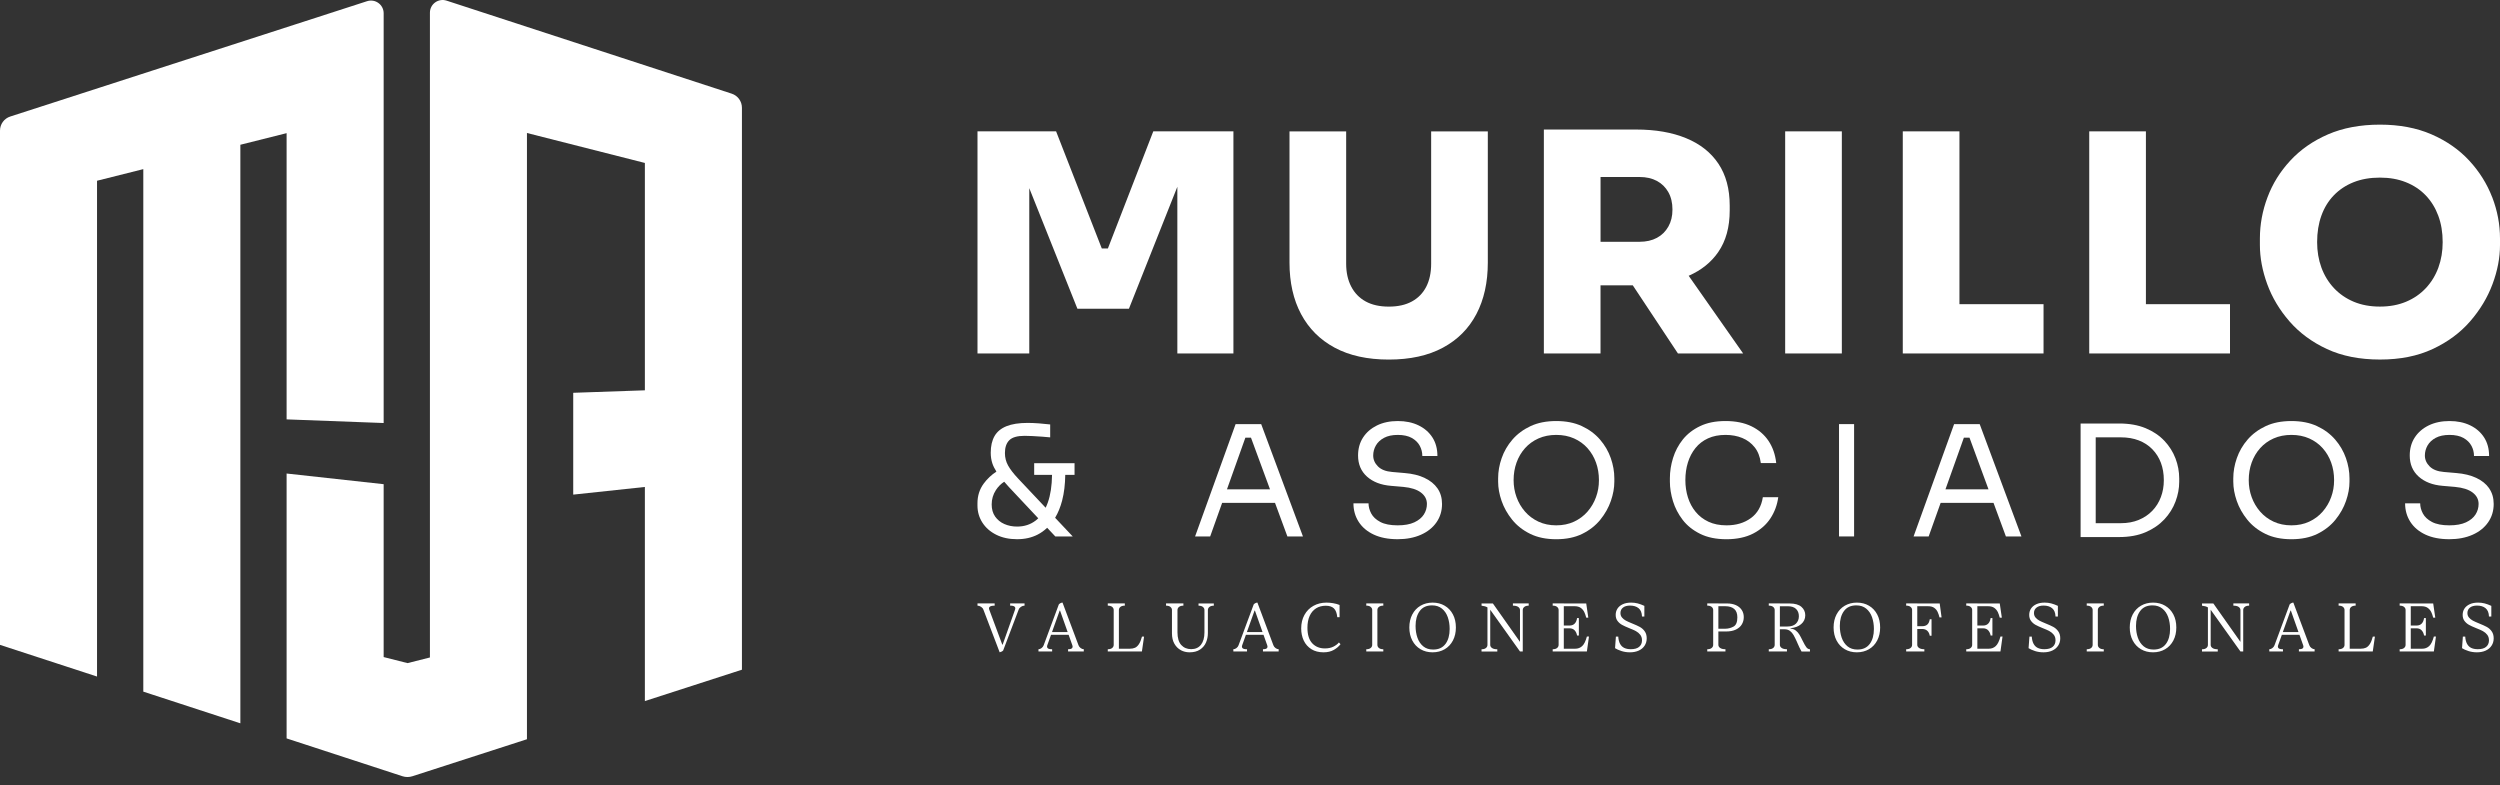
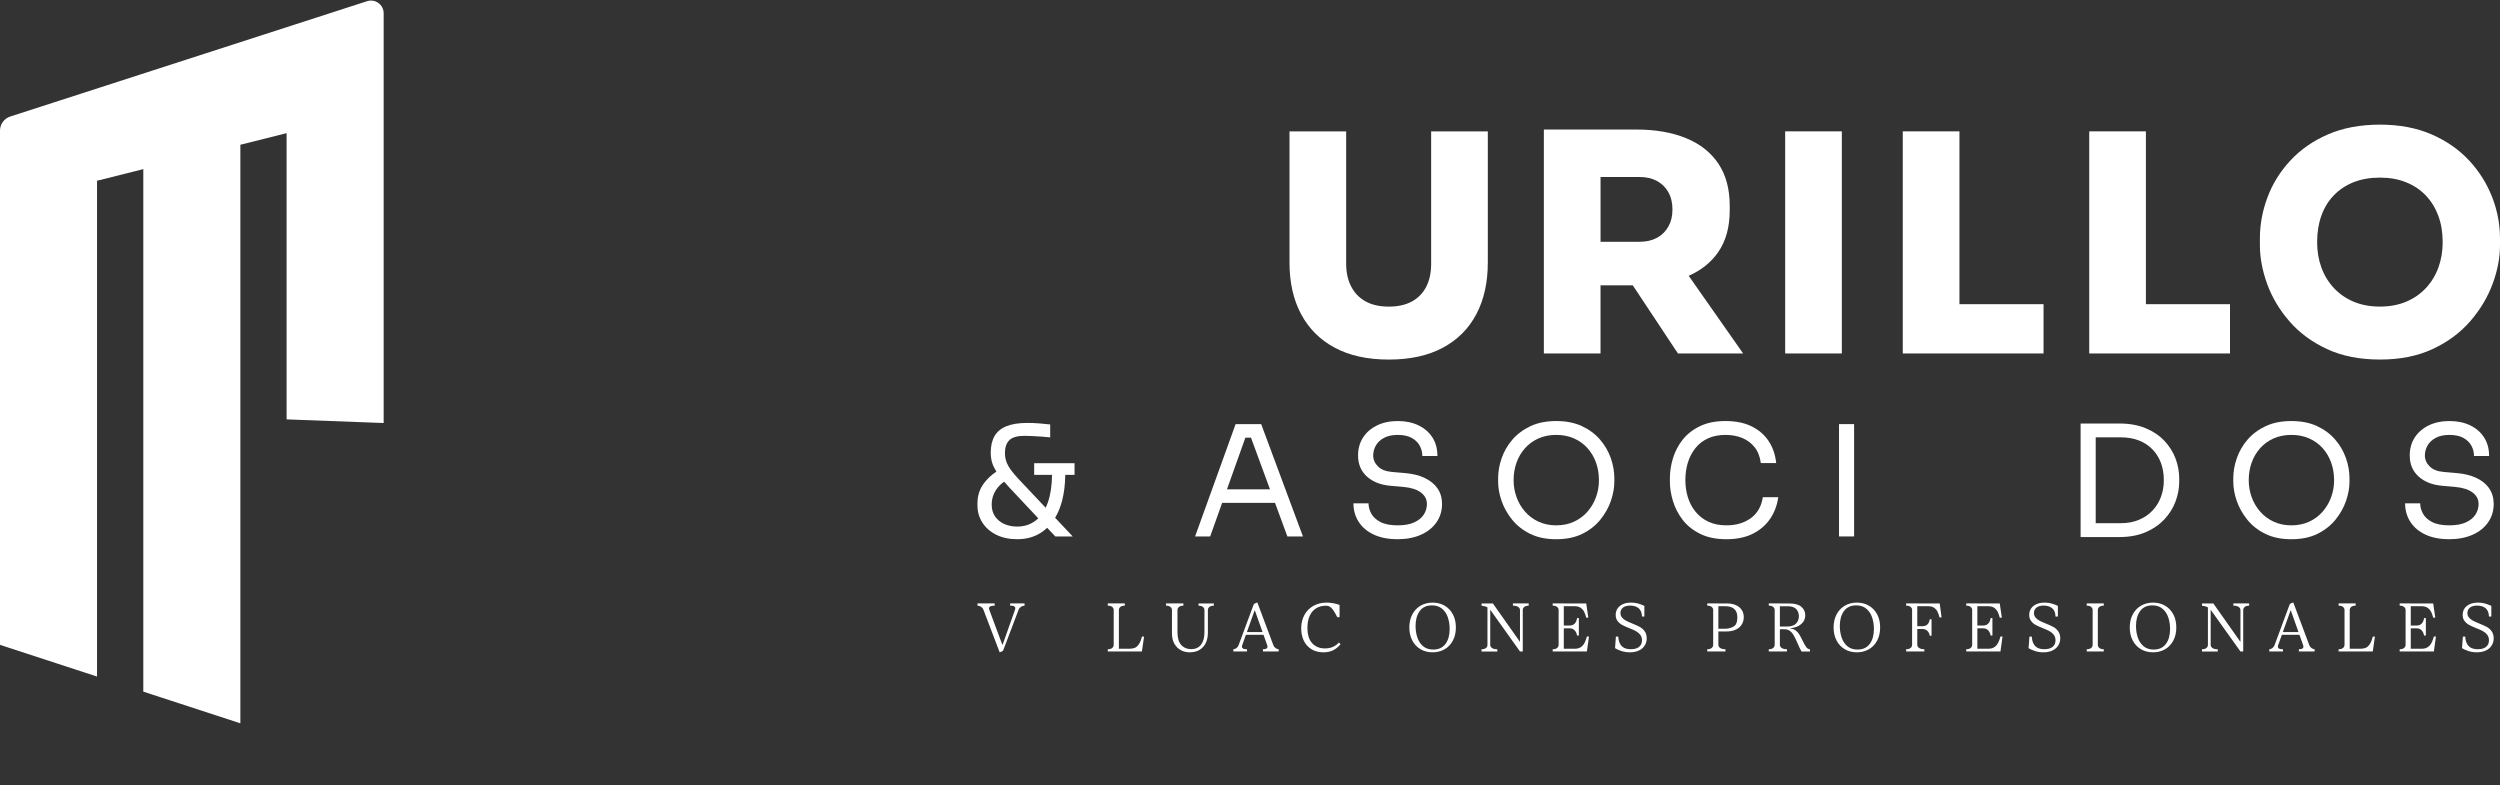
<svg xmlns="http://www.w3.org/2000/svg" width="293" height="92" viewBox="0 0 293 92" fill="none">
  <rect x="0" y="0" width="293" height="92" fill="#333333" stroke="none" />
  <path d="M33.593 15.605L28.17 16.966V84.772L16.795 81.06V19.822L11.372 21.183V79.291L0 75.579V15.305C0 14.554 0.484 13.887 1.203 13.656L9.429 10.998L17.826 8.283L34.624 2.855L43.019 0.14C43.981 -0.169 44.965 0.546 44.965 1.555V49.578L33.59 49.151V15.605H33.593Z" fill="white" />
-   <path d="M50.387 1.486V77.056L47.762 77.717L44.964 77.008V56.747L33.59 55.497V86.541L47.169 90.975C47.548 91.098 47.954 91.098 48.333 90.975L61.759 86.638V15.587L75.579 19.098V45.745L67.182 46.036V57.969L75.579 57.071V82.165L86.954 78.489V12.626C86.954 11.875 86.47 11.211 85.757 10.977L52.336 0.074C51.374 -0.238 50.387 0.477 50.387 1.486Z" fill="white" />
-   <path d="M129.844 29.123H129.131L123.774 15.395H114.562V41.426H120.631V22.053L126.273 36.185H132.31L137.985 21.888V41.426H144.557V15.395H135.164L129.844 29.123Z" fill="white" />
  <path d="M167.731 30.908C167.731 31.953 167.541 32.851 167.159 33.599C166.778 34.347 166.218 34.923 165.481 35.329C164.744 35.734 163.839 35.935 162.768 35.935C161.698 35.935 160.792 35.734 160.055 35.329C159.319 34.926 158.753 34.344 158.359 33.581C157.965 32.821 157.77 31.929 157.77 30.908V15.398H151.129V30.767C151.129 33.097 151.58 35.113 152.485 36.81C153.39 38.51 154.705 39.822 156.431 40.75C158.158 41.678 160.269 42.141 162.768 42.141C165.268 42.141 167.379 41.678 169.105 40.75C170.832 39.822 172.14 38.51 173.033 36.81C173.927 35.11 174.372 33.094 174.372 30.767V15.398H167.731V30.908Z" fill="white" />
  <path d="M201.384 29.532C202.277 28.238 202.722 26.616 202.722 24.663V24.093C202.722 22.143 202.28 20.51 201.402 19.191C200.52 17.872 199.26 16.872 197.615 16.197C195.973 15.518 194.021 15.181 191.759 15.181H180.941V41.426H187.581V33.44H191.362L196.653 41.426H204.295L197.913 32.322C199.39 31.674 200.55 30.745 201.384 29.535V29.532ZM187.584 20.744H192.156C192.941 20.744 193.621 20.9 194.192 21.206C194.764 21.516 195.209 21.954 195.531 22.525C195.853 23.096 196.012 23.774 196.012 24.558C196.012 25.342 195.853 25.985 195.531 26.556C195.209 27.126 194.764 27.568 194.192 27.874C193.621 28.183 192.941 28.337 192.156 28.337H187.584V20.741V20.744Z" fill="white" />
  <path d="M215.863 15.395H209.222V41.426H215.863V15.395Z" fill="white" />
  <path d="M229.647 15.395H223.006V41.426H228.934H229.647H239.503V35.65H229.647V15.395Z" fill="white" />
  <path d="M251.5 15.395H244.859V41.426H250.787H251.5H261.356V35.65H251.5V15.395Z" fill="white" />
  <path d="M292.083 23.113C291.475 21.534 290.576 20.101 289.388 18.816C288.197 17.533 286.726 16.509 284.978 15.749C283.228 14.989 281.21 14.608 278.927 14.608C276.644 14.608 274.59 14.989 272.84 15.749C271.089 16.509 269.618 17.533 268.43 18.816C267.239 20.098 266.346 21.531 265.754 23.113C265.158 24.693 264.86 26.306 264.86 27.946V28.73C264.86 30.205 265.146 31.724 265.717 33.295C266.289 34.863 267.158 36.32 268.325 37.662C269.492 39.005 270.954 40.086 272.716 40.906C274.479 41.726 276.548 42.138 278.93 42.138C281.312 42.138 283.345 41.729 285.108 40.906C286.87 40.086 288.332 39.005 289.499 37.662C290.666 36.32 291.541 34.863 292.125 33.295C292.708 31.727 293 30.205 293 28.73V27.946C293 26.306 292.696 24.696 292.089 23.113H292.083ZM285.781 31.352C285.448 32.268 284.96 33.07 284.317 33.758C283.673 34.449 282.9 34.983 281.995 35.362C281.09 35.743 280.067 35.932 278.924 35.932C277.781 35.932 276.759 35.743 275.853 35.362C274.948 34.98 274.175 34.446 273.531 33.758C272.888 33.067 272.4 32.265 272.067 31.352C271.733 30.436 271.567 29.445 271.567 28.376C271.567 27.234 271.733 26.201 272.067 25.273C272.4 24.345 272.888 23.549 273.531 22.885C274.175 22.221 274.948 21.708 275.853 21.351C276.759 20.993 277.781 20.816 278.924 20.816C280.067 20.816 281.053 20.993 281.959 21.351C282.864 21.708 283.637 22.218 284.281 22.885C284.924 23.552 285.418 24.348 285.763 25.273C286.109 26.201 286.281 27.234 286.281 28.376C286.281 29.445 286.115 30.439 285.781 31.352Z" fill="white" />
  <path d="M121.209 55.656H123.299C123.281 56.936 123.118 58.017 122.806 58.894C122.727 59.11 122.643 59.315 122.55 59.507L119.311 56.071C118.781 55.506 118.393 55.002 118.147 54.557C117.9 54.112 117.777 53.626 117.777 53.097C117.777 52.437 117.948 51.935 118.291 51.593C118.634 51.25 119.232 51.079 120.087 51.079C120.327 51.079 120.634 51.088 121.007 51.106C121.38 51.124 121.759 51.148 122.144 51.178C122.529 51.208 122.842 51.235 123.082 51.259V49.745C122.697 49.697 122.258 49.655 121.765 49.619C121.272 49.583 120.827 49.565 120.43 49.565C119.419 49.565 118.595 49.694 117.954 49.953C117.317 50.211 116.85 50.598 116.556 51.115C116.261 51.632 116.114 52.28 116.114 53.061C116.114 53.506 116.177 53.92 116.303 54.305C116.402 54.611 116.565 54.932 116.778 55.272C116.201 55.65 115.702 56.116 115.289 56.677C114.802 57.344 114.559 58.11 114.559 58.978V59.248C114.559 59.981 114.751 60.648 115.136 61.249C115.521 61.849 116.062 62.324 116.76 62.672C117.458 63.021 118.27 63.195 119.199 63.195C120.129 63.195 120.905 63.015 121.612 62.654C122.024 62.444 122.391 62.174 122.727 61.855L123.681 62.871H125.723L123.66 60.684C124.009 60.098 124.285 59.426 124.484 58.66C124.715 57.768 124.833 56.764 124.848 55.656H125.937V54.287H121.206V55.656H121.209ZM121.389 61.002C120.775 61.477 120.048 61.714 119.202 61.714C118.661 61.714 118.165 61.615 117.714 61.417C117.262 61.219 116.902 60.927 116.631 60.543C116.36 60.158 116.225 59.684 116.225 59.119C116.225 58.507 116.39 57.945 116.721 57.434C116.983 57.032 117.308 56.708 117.693 56.458C117.864 56.656 118.044 56.861 118.246 57.083L121.684 60.744C121.587 60.837 121.491 60.924 121.389 61.005V61.002Z" fill="white" />
  <path d="M144.813 49.706L140.064 62.871H141.832L143.234 58.939H149.432L150.882 62.871H152.705L147.811 49.706H144.813ZM143.799 57.353L145.959 51.292H146.614L148.846 57.353H143.799Z" fill="white" />
  <path d="M166.961 56.008C166.305 55.701 165.526 55.512 164.621 55.44L163.159 55.314C162.426 55.254 161.872 55.038 161.499 54.665C161.126 54.293 160.94 53.866 160.94 53.386C160.94 52.965 161.045 52.572 161.256 52.205C161.466 51.839 161.785 51.541 162.212 51.313C162.639 51.085 163.177 50.971 163.827 50.971C164.477 50.971 165.048 51.091 165.469 51.331C165.89 51.572 166.2 51.878 166.399 52.25C166.597 52.623 166.696 53.019 166.696 53.44H168.465C168.465 52.599 168.269 51.875 167.878 51.265C167.487 50.658 166.943 50.187 166.245 49.85C165.548 49.514 164.741 49.346 163.824 49.346C162.907 49.346 162.083 49.517 161.385 49.859C160.687 50.202 160.143 50.673 159.752 51.274C159.361 51.875 159.165 52.578 159.165 53.386C159.165 54.407 159.514 55.23 160.212 55.858C160.91 56.482 161.842 56.843 163.012 56.939L164.474 57.065C165.376 57.149 166.062 57.368 166.531 57.723C167 58.077 167.235 58.525 167.235 59.065C167.235 59.51 167.115 59.921 166.874 60.3C166.633 60.678 166.26 60.984 165.755 61.219C165.25 61.453 164.6 61.57 163.803 61.57C162.949 61.57 162.272 61.438 161.773 61.174C161.274 60.909 160.919 60.579 160.708 60.182C160.498 59.786 160.392 59.39 160.392 58.993H158.624C158.624 59.798 158.828 60.519 159.237 61.159C159.646 61.795 160.236 62.294 161.006 62.654C161.776 63.015 162.708 63.195 163.806 63.195C164.841 63.195 165.749 63.021 166.534 62.672C167.316 62.324 167.924 61.837 168.357 61.213C168.79 60.588 169.006 59.873 169.006 59.065C169.006 58.356 168.829 57.747 168.474 57.236C168.119 56.725 167.614 56.317 166.958 56.011L166.961 56.008Z" fill="white" />
  <path d="M187.521 51.517C186.956 50.863 186.249 50.337 185.398 49.941C184.55 49.544 183.548 49.346 182.39 49.346C181.232 49.346 180.231 49.544 179.383 49.941C178.535 50.337 177.828 50.863 177.259 51.517C176.694 52.172 176.273 52.896 175.996 53.692C175.719 54.485 175.581 55.272 175.581 56.056V56.452C175.581 57.173 175.716 57.924 175.987 58.708C176.258 59.489 176.67 60.222 177.223 60.909C177.777 61.594 178.48 62.147 179.338 62.567C180.192 62.988 181.208 63.198 182.39 63.198C183.572 63.198 184.589 62.988 185.443 62.567C186.297 62.147 187.001 61.594 187.558 60.909C188.111 60.225 188.523 59.492 188.794 58.708C189.064 57.927 189.2 57.176 189.2 56.452V56.056C189.2 55.275 189.061 54.488 188.785 53.692C188.508 52.899 188.087 52.175 187.521 51.517ZM187.052 58.263C186.824 58.894 186.493 59.459 186.06 59.957C185.627 60.456 185.1 60.849 184.481 61.138C183.861 61.426 183.166 61.57 182.393 61.57C181.62 61.57 180.929 61.426 180.309 61.138C179.69 60.849 179.163 60.456 178.73 59.957C178.297 59.459 177.966 58.894 177.738 58.263C177.509 57.633 177.395 56.969 177.395 56.272C177.395 55.539 177.509 54.854 177.738 54.215C177.966 53.578 178.297 53.016 178.73 52.53C179.163 52.043 179.69 51.662 180.309 51.385C180.929 51.109 181.623 50.971 182.393 50.971C183.163 50.971 183.858 51.109 184.481 51.385C185.1 51.662 185.627 52.043 186.06 52.53C186.493 53.016 186.824 53.578 187.052 54.215C187.281 54.851 187.395 55.536 187.395 56.272C187.395 57.008 187.281 57.633 187.052 58.263Z" fill="white" />
  <path d="M205.2 60.723C204.43 61.288 203.48 61.57 202.346 61.57C201.54 61.57 200.836 61.429 200.232 61.147C199.63 60.864 199.128 60.477 198.725 59.984C198.322 59.492 198.021 58.927 197.823 58.29C197.624 57.654 197.525 56.981 197.525 56.272C197.525 55.527 197.624 54.836 197.823 54.197C198.021 53.56 198.316 52.998 198.707 52.512C199.098 52.025 199.588 51.647 200.178 51.376C200.767 51.106 201.453 50.971 202.235 50.971C202.957 50.971 203.609 51.091 204.193 51.331C204.776 51.572 205.261 51.935 205.646 52.422C206.031 52.908 206.271 53.524 206.367 54.269H208.172C208.064 53.272 207.763 52.407 207.27 51.671C206.776 50.938 206.109 50.367 205.267 49.959C204.424 49.55 203.414 49.346 202.232 49.346C201.05 49.346 200.081 49.544 199.251 49.941C198.421 50.337 197.747 50.86 197.227 51.508C196.71 52.157 196.328 52.878 196.081 53.674C195.835 54.467 195.711 55.26 195.711 56.056V56.452C195.711 57.185 195.832 57.945 196.072 58.735C196.313 59.522 196.692 60.252 197.209 60.927C197.726 61.6 198.409 62.147 199.26 62.567C200.108 62.988 201.134 63.198 202.34 63.198C203.546 63.198 204.614 62.976 205.474 62.531C206.334 62.087 207.008 61.492 207.498 60.747C207.986 60.002 208.289 59.179 208.41 58.275H206.605C206.437 59.345 205.967 60.164 205.197 60.729L205.2 60.723Z" fill="white" />
  <path d="M217.3 49.706H215.532V62.871H217.3V49.706Z" fill="white" />
-   <path d="M229.021 49.706L224.272 62.871H226.04L227.442 58.939H233.641L235.091 62.871H236.913L232.02 49.706H229.021ZM228.007 57.353L230.167 51.292H230.823L233.054 57.353H228.007Z" fill="white" />
  <path d="M253.663 51.662C253.079 51.043 252.348 50.55 251.467 50.184C250.589 49.818 249.554 49.634 248.36 49.634H243.846V62.943H248.36C249.551 62.943 250.589 62.754 251.467 62.375C252.345 61.997 253.076 61.495 253.663 60.87C254.246 60.246 254.682 59.549 254.971 58.777C255.26 58.008 255.404 57.239 255.404 56.467V56.071C255.404 55.278 255.26 54.5 254.971 53.734C254.682 52.971 254.246 52.28 253.663 51.659V51.662ZM253.257 58.254C253.028 58.867 252.694 59.402 252.255 59.858C251.816 60.315 251.287 60.672 250.667 60.93C250.047 61.189 249.341 61.318 248.544 61.318H245.617V51.256H248.544C249.338 51.256 250.044 51.376 250.667 51.617C251.287 51.857 251.816 52.202 252.255 52.653C252.694 53.103 253.028 53.632 253.257 54.239C253.485 54.845 253.6 55.521 253.6 56.269C253.6 57.017 253.485 57.639 253.257 58.254Z" fill="white" />
  <path d="M273.682 51.517C273.116 50.863 272.41 50.337 271.558 49.941C270.71 49.544 269.709 49.346 268.551 49.346C267.393 49.346 266.391 49.544 265.543 49.941C264.695 50.337 263.988 50.863 263.42 51.517C262.854 52.172 262.433 52.896 262.157 53.692C261.88 54.485 261.741 55.272 261.741 56.056V56.452C261.741 57.173 261.877 57.924 262.147 58.708C262.418 59.489 262.83 60.222 263.384 60.909C263.937 61.594 264.641 62.147 265.498 62.567C266.352 62.988 267.369 63.198 268.551 63.198C269.733 63.198 270.749 62.988 271.604 62.567C272.458 62.147 273.162 61.594 273.718 60.909C274.271 60.225 274.683 59.492 274.954 58.708C275.225 57.927 275.36 57.176 275.36 56.452V56.056C275.36 55.275 275.222 54.488 274.945 53.692C274.668 52.899 274.247 52.175 273.682 51.517ZM273.213 58.263C272.984 58.894 272.653 59.459 272.22 59.957C271.787 60.456 271.261 60.849 270.641 61.138C270.022 61.426 269.327 61.57 268.554 61.57C267.781 61.57 267.089 61.426 266.466 61.138C265.847 60.849 265.321 60.456 264.887 59.957C264.454 59.459 264.124 58.894 263.895 58.263C263.666 57.633 263.552 56.969 263.552 56.272C263.552 55.539 263.666 54.854 263.895 54.215C264.124 53.578 264.454 53.016 264.887 52.53C265.321 52.043 265.847 51.662 266.466 51.385C267.086 51.109 267.781 50.971 268.554 50.971C269.327 50.971 270.019 51.109 270.641 51.385C271.261 51.662 271.787 52.043 272.22 52.53C272.653 53.016 272.984 53.578 273.213 54.215C273.441 54.851 273.556 55.536 273.556 56.272C273.556 57.008 273.441 57.633 273.213 58.263Z" fill="white" />
  <path d="M291.734 57.233C291.379 56.722 290.873 56.314 290.218 56.008C289.562 55.701 288.783 55.512 287.878 55.44L286.416 55.314C285.682 55.254 285.129 55.038 284.756 54.665C284.383 54.293 284.196 53.866 284.196 53.386C284.196 52.965 284.302 52.572 284.512 52.205C284.723 51.839 285.042 51.541 285.469 51.313C285.896 51.085 286.434 50.971 287.084 50.971C287.733 50.971 288.305 51.091 288.726 51.331C289.147 51.572 289.457 51.878 289.655 52.25C289.854 52.623 289.953 53.019 289.953 53.44H291.722C291.722 52.599 291.526 51.875 291.135 51.265C290.744 50.658 290.2 50.187 289.502 49.85C288.804 49.514 287.998 49.346 287.081 49.346C286.163 49.346 285.339 49.517 284.642 49.859C283.944 50.202 283.399 50.673 283.008 51.274C282.617 51.875 282.422 52.578 282.422 53.386C282.422 54.407 282.771 55.23 283.469 55.858C284.166 56.482 285.099 56.843 286.269 56.939L287.73 57.065C288.633 57.149 289.319 57.368 289.788 57.723C290.257 58.077 290.491 58.525 290.491 59.065C290.491 59.51 290.371 59.921 290.131 60.3C289.89 60.678 289.517 60.984 289.012 61.219C288.506 61.453 287.857 61.57 287.06 61.57C286.206 61.57 285.529 61.438 285.027 61.174C284.527 60.909 284.172 60.579 283.962 60.182C283.751 59.786 283.646 59.39 283.646 58.993H281.878C281.878 59.798 282.082 60.519 282.491 61.159C282.9 61.795 283.49 62.294 284.26 62.654C285.03 63.015 285.962 63.195 287.06 63.195C288.094 63.195 289.003 63.021 289.788 62.672C290.57 62.324 291.177 61.837 291.61 61.213C292.043 60.588 292.26 59.873 292.26 59.065C292.26 58.356 292.083 57.747 291.728 57.236L291.734 57.233Z" fill="white" />
  <path d="M114.977 71.118C114.841 71.028 114.703 70.983 114.562 70.983V70.722H116.574V70.983C116.285 70.983 116.096 71.025 115.999 71.109C115.903 71.193 115.885 71.308 115.939 71.446L117.464 75.546H117.512L118.962 71.452C119.016 71.311 119.001 71.196 118.917 71.109C118.833 71.022 118.658 70.98 118.39 70.98V70.719H120.078V70.98C119.936 70.98 119.798 71.025 119.663 71.115C119.527 71.205 119.434 71.314 119.386 71.446L117.569 76.239C117.515 76.293 117.455 76.338 117.386 76.368C117.317 76.398 117.244 76.428 117.16 76.45L115.253 71.446C115.205 71.317 115.112 71.205 114.977 71.115V71.118Z" fill="white" />
-   <path d="M121.708 76.353V76.092C121.828 76.092 121.945 76.047 122.066 75.957C122.186 75.867 122.27 75.759 122.318 75.626L124.096 70.833C124.15 70.773 124.216 70.725 124.294 70.686C124.373 70.647 124.451 70.626 124.526 70.62L126.4 75.623C126.448 75.753 126.535 75.864 126.655 75.954C126.776 76.044 126.899 76.089 127.019 76.089V76.35H125.179V76.089C125.416 76.089 125.573 76.047 125.648 75.96C125.72 75.873 125.729 75.759 125.675 75.617L124.24 71.566H124.192L122.742 75.626C122.694 75.774 122.709 75.888 122.791 75.969C122.872 76.05 123.046 76.092 123.311 76.092V76.353H121.705H121.708ZM122.98 74.077H125.507V74.401H122.98V74.077Z" fill="white" />
  <path d="M129.831 76.353V76.092C130.054 76.092 130.225 76.044 130.346 75.945C130.466 75.849 130.526 75.725 130.526 75.578V71.493C130.526 71.346 130.466 71.226 130.346 71.127C130.225 71.028 130.054 70.98 129.831 70.98V70.719H131.829V70.98C131.606 70.98 131.435 71.028 131.314 71.127C131.194 71.223 131.134 71.346 131.134 71.493V76.35H129.831V76.353ZM130.89 76.029H132.43C132.659 76.029 132.857 75.99 133.026 75.915C133.194 75.84 133.347 75.698 133.483 75.491C133.618 75.284 133.738 74.993 133.841 74.611H134.084L133.832 76.353H130.89V76.029Z" fill="white" />
  <path d="M138.397 76.2C138.081 76.032 137.829 75.779 137.639 75.446C137.45 75.113 137.354 74.707 137.354 74.23V71.497C137.354 71.349 137.293 71.229 137.173 71.13C137.053 71.031 136.881 70.983 136.659 70.983V70.722H138.695V70.983C138.472 70.983 138.301 71.031 138.181 71.13C138.06 71.226 138 71.349 138 71.497V74.11C138 74.77 138.148 75.266 138.439 75.59C138.734 75.915 139.125 76.08 139.612 76.08C140.1 76.08 140.488 75.906 140.758 75.56C141.026 75.212 141.161 74.734 141.161 74.119V71.5C141.161 71.352 141.101 71.232 140.981 71.133C140.861 71.034 140.689 70.986 140.467 70.986V70.725H142.259V70.986C142.037 70.986 141.865 71.034 141.745 71.133C141.624 71.229 141.564 71.352 141.564 71.5V74.2C141.564 74.584 141.492 74.948 141.348 75.29C141.203 75.632 140.969 75.912 140.647 76.128C140.325 76.344 139.913 76.452 139.414 76.452C139.044 76.452 138.701 76.368 138.388 76.2H138.397Z" fill="white" />
  <path d="M144.548 76.353V76.092C144.668 76.092 144.786 76.047 144.906 75.957C145.026 75.867 145.11 75.759 145.158 75.626L146.936 70.833C146.99 70.773 147.056 70.725 147.135 70.686C147.213 70.647 147.291 70.626 147.366 70.62L149.24 75.623C149.288 75.753 149.375 75.864 149.496 75.954C149.616 76.044 149.739 76.089 149.859 76.089V76.35H148.019V76.089C148.256 76.089 148.413 76.047 148.488 75.96C148.56 75.873 148.569 75.759 148.515 75.617L147.08 71.566H147.032L145.583 75.626C145.534 75.774 145.549 75.888 145.631 75.969C145.712 76.05 145.886 76.092 146.151 76.092V76.353H144.545H144.548ZM145.82 74.077H148.347V74.401H145.82V74.077Z" fill="white" />
-   <path d="M153.694 76.083C153.3 75.837 153.002 75.5 152.801 75.077C152.599 74.653 152.5 74.179 152.5 73.653C152.5 73.055 152.626 72.53 152.879 72.07C153.132 71.611 153.484 71.256 153.935 71.004C154.386 70.752 154.9 70.626 155.475 70.626C155.718 70.626 155.977 70.65 156.248 70.695C156.518 70.74 156.768 70.809 156.997 70.902V72.335H156.729C156.681 71.845 156.545 71.5 156.329 71.298C156.112 71.094 155.797 70.992 155.384 70.992C154.945 70.992 154.563 71.094 154.239 71.298C153.917 71.503 153.667 71.797 153.493 72.181C153.318 72.566 153.231 73.031 153.231 73.572C153.231 74.386 153.42 74.993 153.796 75.395C154.175 75.798 154.669 75.996 155.282 75.996C155.667 75.996 155.998 75.927 156.278 75.786C156.554 75.644 156.768 75.482 156.921 75.296L157.108 75.5C156.918 75.756 156.657 75.978 156.326 76.167C155.995 76.356 155.592 76.452 155.12 76.452C154.56 76.452 154.082 76.329 153.691 76.083H153.694Z" fill="white" />
-   <path d="M160.128 76.353V76.092C160.35 76.092 160.522 76.044 160.642 75.945C160.762 75.849 160.822 75.725 160.822 75.578V71.493C160.822 71.346 160.762 71.226 160.642 71.127C160.522 71.028 160.35 70.98 160.128 70.98V70.719H162.125V70.98C161.902 70.98 161.731 71.028 161.61 71.127C161.49 71.223 161.43 71.346 161.43 71.493V75.578C161.43 75.725 161.49 75.846 161.61 75.945C161.731 76.044 161.902 76.092 162.125 76.092V76.353H160.128Z" fill="white" />
+   <path d="M153.694 76.083C153.3 75.837 153.002 75.5 152.801 75.077C152.599 74.653 152.5 74.179 152.5 73.653C152.5 73.055 152.626 72.53 152.879 72.07C153.132 71.611 153.484 71.256 153.935 71.004C154.386 70.752 154.9 70.626 155.475 70.626C155.718 70.626 155.977 70.65 156.248 70.695C156.518 70.74 156.768 70.809 156.997 70.902V72.335H156.729C156.112 71.094 155.797 70.992 155.384 70.992C154.945 70.992 154.563 71.094 154.239 71.298C153.917 71.503 153.667 71.797 153.493 72.181C153.318 72.566 153.231 73.031 153.231 73.572C153.231 74.386 153.42 74.993 153.796 75.395C154.175 75.798 154.669 75.996 155.282 75.996C155.667 75.996 155.998 75.927 156.278 75.786C156.554 75.644 156.768 75.482 156.921 75.296L157.108 75.5C156.918 75.756 156.657 75.978 156.326 76.167C155.995 76.356 155.592 76.452 155.12 76.452C154.56 76.452 154.082 76.329 153.691 76.083H153.694Z" fill="white" />
  <path d="M166.486 76.089C166.074 75.849 165.752 75.506 165.52 75.065C165.289 74.623 165.174 74.113 165.174 73.539C165.174 72.965 165.289 72.455 165.52 72.013C165.752 71.572 166.074 71.229 166.486 70.989C166.898 70.749 167.37 70.626 167.902 70.626C168.435 70.626 168.907 70.746 169.319 70.989C169.731 71.229 170.053 71.572 170.284 72.01C170.516 72.449 170.63 72.959 170.63 73.539C170.63 74.119 170.516 74.623 170.284 75.065C170.053 75.506 169.731 75.849 169.319 76.089C168.907 76.329 168.435 76.452 167.902 76.452C167.37 76.452 166.898 76.332 166.486 76.089ZM169.415 75.464C169.737 75.023 169.899 74.44 169.899 73.719C169.899 73.215 169.827 72.755 169.68 72.335C169.533 71.917 169.304 71.581 168.994 71.328C168.684 71.076 168.299 70.95 167.836 70.95C167.196 70.95 166.714 71.172 166.39 71.617C166.065 72.061 165.905 72.641 165.905 73.359C165.905 73.863 165.977 74.323 166.125 74.743C166.272 75.161 166.498 75.497 166.805 75.75C167.111 76.002 167.499 76.128 167.966 76.128C168.606 76.128 169.087 75.906 169.412 75.464H169.415Z" fill="white" />
  <path d="M177.933 71.13C177.792 71.031 177.584 70.983 177.313 70.983V70.722H179.163V70.983C178.941 70.983 178.769 71.031 178.649 71.13C178.528 71.226 178.468 71.349 178.468 71.497V76.353H178.143L174.655 71.463V75.581C174.655 75.728 174.724 75.849 174.865 75.948C175.007 76.047 175.214 76.095 175.485 76.095V76.356H173.635V76.095C173.858 76.095 174.029 76.047 174.149 75.948C174.27 75.852 174.33 75.728 174.33 75.581V71.187C174.237 71.133 174.134 71.088 174.02 71.058C173.906 71.025 173.779 71.001 173.638 70.986V70.725H174.967L178.128 75.209H178.201L178.143 75.623V71.497C178.143 71.349 178.071 71.229 177.933 71.13Z" fill="white" />
  <path d="M181.975 76.353V76.092C182.198 76.092 182.369 76.044 182.49 75.945C182.61 75.849 182.67 75.725 182.67 75.578V71.493C182.67 71.346 182.61 71.226 182.49 71.127C182.369 71.028 182.198 70.98 181.975 70.98V70.719H183.278V76.35H181.975V76.353ZM185.672 71.725C185.581 71.536 185.446 71.376 185.266 71.244C185.082 71.115 184.845 71.049 184.553 71.049H183.118V70.725H185.906L186.15 72.392H185.906C185.84 72.136 185.765 71.914 185.675 71.725H185.672ZM183.115 76.029H184.631C184.941 76.029 185.205 75.927 185.431 75.722C185.654 75.518 185.837 75.146 185.984 74.602H186.228L185.984 76.35H183.115V76.026V76.029ZM184.553 73.878C184.402 73.719 184.201 73.638 183.945 73.638H183.259V73.314H183.945C184.207 73.314 184.408 73.236 184.556 73.082C184.703 72.929 184.793 72.713 184.832 72.437H185.043V74.488H184.832C184.793 74.245 184.7 74.04 184.553 73.881V73.878Z" fill="white" />
  <path d="M190.039 76.302C189.726 76.203 189.476 76.089 189.284 75.966L189.383 74.608H189.66C189.681 74.951 189.75 75.23 189.867 75.449C189.985 75.668 190.147 75.831 190.358 75.933C190.568 76.035 190.827 76.086 191.137 76.086C191.567 76.086 191.892 75.993 192.111 75.807C192.331 75.62 192.442 75.365 192.442 75.047C192.442 74.785 192.373 74.569 192.237 74.395C192.102 74.221 191.934 74.08 191.735 73.972C191.537 73.863 191.269 73.743 190.932 73.614C190.583 73.473 190.307 73.347 190.102 73.233C189.894 73.118 189.72 72.968 189.576 72.776C189.431 72.587 189.359 72.35 189.359 72.067C189.359 71.785 189.428 71.545 189.57 71.325C189.711 71.109 189.919 70.938 190.192 70.812C190.466 70.686 190.794 70.626 191.173 70.626C191.437 70.626 191.693 70.656 191.934 70.719C192.174 70.782 192.439 70.878 192.719 71.007V72.254H192.442C192.427 71.809 192.292 71.485 192.042 71.28C191.792 71.076 191.458 70.974 191.04 70.974C190.689 70.974 190.412 71.052 190.213 71.211C190.015 71.368 189.916 71.581 189.916 71.845C189.916 72.052 189.976 72.227 190.099 72.374C190.222 72.521 190.373 72.641 190.55 72.737C190.731 72.833 190.974 72.941 191.284 73.067C191.654 73.215 191.952 73.35 192.18 73.473C192.409 73.599 192.601 73.767 192.758 73.987C192.914 74.203 192.995 74.476 192.995 74.809C192.995 75.143 192.914 75.413 192.755 75.662C192.595 75.912 192.367 76.107 192.069 76.245C191.774 76.383 191.425 76.452 191.031 76.452C190.679 76.452 190.346 76.401 190.033 76.302H190.039Z" fill="white" />
  <path d="M200.09 76.353V76.092C200.313 76.092 200.484 76.044 200.605 75.945C200.725 75.849 200.785 75.725 200.785 75.578V71.493C200.785 71.346 200.725 71.226 200.605 71.127C200.484 71.028 200.313 70.98 200.09 70.98V70.719H201.393V75.575C201.393 75.722 201.462 75.843 201.603 75.942C201.744 76.041 201.952 76.089 202.223 76.089V76.35H200.087L200.09 76.353ZM201.125 73.686H202.217C202.533 73.686 202.845 73.605 203.155 73.443C203.465 73.281 203.618 72.917 203.618 72.353C203.618 71.908 203.495 71.581 203.248 71.367C203.002 71.157 202.656 71.049 202.211 71.049H201.152V70.725H202.406C202.809 70.725 203.155 70.791 203.45 70.923C203.745 71.055 203.97 71.244 204.13 71.484C204.289 71.725 204.37 72.007 204.37 72.326C204.37 72.644 204.298 72.908 204.151 73.163C204.003 73.419 203.775 73.623 203.462 73.779C203.149 73.932 202.758 74.01 202.286 74.01H201.128V73.686H201.125Z" fill="white" />
  <path d="M207.3 76.353V76.092C207.522 76.092 207.694 76.044 207.814 75.945C207.934 75.849 207.994 75.725 207.994 75.578V71.493C207.994 71.346 207.934 71.226 207.814 71.127C207.694 71.028 207.522 70.98 207.3 70.98V70.719H208.602V75.575C208.602 75.722 208.671 75.843 208.813 75.942C208.954 76.041 209.161 76.089 209.432 76.089V76.35H207.297L207.3 76.353ZM210.626 75.281C210.458 74.906 210.316 74.623 210.205 74.428C210.094 74.233 209.952 74.07 209.784 73.944C209.616 73.818 209.405 73.752 209.155 73.752H208.421V73.428H209.465C209.916 73.428 210.256 73.317 210.485 73.091C210.713 72.866 210.828 72.578 210.828 72.223C210.828 71.869 210.719 71.587 210.503 71.373C210.286 71.16 209.964 71.052 209.54 71.052H208.358V70.728H209.751C210.364 70.728 210.822 70.86 211.125 71.121C211.426 71.385 211.577 71.713 211.577 72.109C211.577 72.527 211.417 72.872 211.098 73.145C210.78 73.419 210.364 73.578 209.847 73.623V73.671C210.085 73.686 210.292 73.764 210.467 73.899C210.641 74.034 210.783 74.197 210.894 74.383C211.005 74.569 211.131 74.809 211.273 75.104C211.441 75.446 211.583 75.695 211.7 75.852C211.817 76.008 211.958 76.089 212.127 76.095V76.356H211.14C210.984 76.086 210.81 75.725 210.62 75.281H210.626Z" fill="white" />
  <path d="M216.208 76.089C215.796 75.849 215.475 75.506 215.243 75.065C215.011 74.623 214.897 74.113 214.897 73.539C214.897 72.965 215.011 72.455 215.243 72.013C215.475 71.572 215.796 71.229 216.208 70.989C216.62 70.749 217.093 70.626 217.625 70.626C218.157 70.626 218.63 70.746 219.042 70.989C219.454 71.229 219.776 71.572 220.007 72.01C220.239 72.449 220.353 72.959 220.353 73.539C220.353 74.119 220.239 74.623 220.007 75.065C219.776 75.506 219.454 75.849 219.042 76.089C218.63 76.329 218.157 76.452 217.625 76.452C217.093 76.452 216.62 76.332 216.208 76.089ZM219.138 75.464C219.46 75.023 219.622 74.44 219.622 73.719C219.622 73.215 219.55 72.755 219.403 72.335C219.255 71.917 219.027 71.581 218.717 71.328C218.407 71.076 218.022 70.95 217.559 70.95C216.918 70.95 216.437 71.172 216.112 71.617C215.787 72.061 215.628 72.641 215.628 73.359C215.628 73.863 215.7 74.323 215.848 74.743C215.995 75.161 216.22 75.497 216.527 75.75C216.834 76.002 217.222 76.128 217.688 76.128C218.329 76.128 218.81 75.906 219.135 75.464H219.138Z" fill="white" />
  <path d="M223.403 76.353V76.092C223.625 76.092 223.797 76.044 223.917 75.945C224.037 75.849 224.098 75.725 224.098 75.578V71.493C224.098 71.346 224.037 71.226 223.917 71.127C223.797 71.028 223.625 70.98 223.403 70.98V70.719H224.705V75.575C224.705 75.722 224.774 75.843 224.916 75.942C225.057 76.041 225.265 76.089 225.535 76.089V76.35H223.4L223.403 76.353ZM227.078 71.695C226.991 71.515 226.859 71.358 226.684 71.235C226.507 71.109 226.272 71.049 225.98 71.049H224.464V70.725H227.334L227.553 72.362H227.31C227.244 72.1 227.168 71.881 227.081 71.698L227.078 71.695ZM225.884 73.932C225.734 73.788 225.532 73.716 225.277 73.716H224.69V73.392H225.277C225.541 73.392 225.749 73.323 225.893 73.188C226.037 73.052 226.128 72.848 226.167 72.578H226.377V74.506H226.167C226.128 74.269 226.034 74.076 225.887 73.932H225.884Z" fill="white" />
  <path d="M230.444 76.353V76.092C230.666 76.092 230.838 76.044 230.958 75.945C231.078 75.849 231.138 75.725 231.138 75.578V71.493C231.138 71.346 231.078 71.226 230.958 71.127C230.838 71.028 230.666 70.98 230.444 70.98V70.719H231.746V76.35H230.444V76.353ZM234.137 71.725C234.047 71.536 233.911 71.376 233.731 71.244C233.548 71.115 233.31 71.049 233.018 71.049H231.583V70.725H234.372L234.615 72.392H234.372C234.305 72.136 234.23 71.914 234.14 71.725H234.137ZM231.583 76.029H233.099C233.409 76.029 233.674 75.927 233.899 75.722C234.122 75.518 234.305 75.146 234.453 74.602H234.696L234.453 76.35H231.583V76.026V76.029ZM233.021 73.878C232.871 73.719 232.669 73.638 232.414 73.638H231.728V73.314H232.414C232.675 73.314 232.877 73.236 233.024 73.082C233.172 72.929 233.262 72.713 233.301 72.437H233.511V74.488H233.301C233.262 74.245 233.169 74.04 233.021 73.881V73.878Z" fill="white" />
  <path d="M238.504 76.302C238.191 76.203 237.942 76.089 237.749 75.966L237.849 74.608H238.125C238.146 74.951 238.215 75.23 238.333 75.449C238.45 75.668 238.612 75.831 238.823 75.933C239.034 76.035 239.292 76.086 239.602 76.086C240.032 76.086 240.357 75.993 240.576 75.807C240.796 75.62 240.907 75.365 240.907 75.047C240.907 74.785 240.838 74.569 240.703 74.395C240.567 74.221 240.399 74.08 240.201 73.972C240.002 73.863 239.734 73.743 239.397 73.614C239.049 73.473 238.772 73.347 238.567 73.233C238.36 73.118 238.185 72.968 238.041 72.776C237.897 72.587 237.824 72.35 237.824 72.067C237.824 71.785 237.894 71.545 238.035 71.325C238.176 71.109 238.384 70.938 238.658 70.812C238.931 70.686 239.259 70.626 239.638 70.626C239.903 70.626 240.158 70.656 240.399 70.719C240.64 70.782 240.904 70.878 241.184 71.007V72.254H240.907C240.892 71.809 240.757 71.485 240.507 71.28C240.258 71.076 239.924 70.974 239.506 70.974C239.154 70.974 238.877 71.052 238.679 71.211C238.48 71.368 238.381 71.581 238.381 71.845C238.381 72.052 238.441 72.227 238.564 72.374C238.688 72.521 238.838 72.641 239.015 72.737C239.196 72.833 239.44 72.941 239.749 73.067C240.119 73.215 240.417 73.35 240.646 73.473C240.874 73.599 241.067 73.767 241.223 73.987C241.38 74.203 241.461 74.476 241.461 74.809C241.461 75.143 241.38 75.413 241.22 75.662C241.061 75.912 240.832 76.107 240.534 76.245C240.24 76.383 239.891 76.452 239.497 76.452C239.145 76.452 238.811 76.401 238.498 76.302H238.504Z" fill="white" />
  <path d="M244.565 76.353V76.092C244.787 76.092 244.959 76.044 245.079 75.945C245.199 75.849 245.259 75.725 245.259 75.578V71.493C245.259 71.346 245.199 71.226 245.079 71.127C244.959 71.028 244.787 70.98 244.565 70.98V70.719H246.562V70.98C246.339 70.98 246.168 71.028 246.047 71.127C245.927 71.223 245.867 71.346 245.867 71.493V75.578C245.867 75.725 245.927 75.846 246.047 75.945C246.168 76.044 246.339 76.092 246.562 76.092V76.353H244.565Z" fill="white" />
  <path d="M250.92 76.089C250.508 75.849 250.186 75.506 249.954 75.065C249.723 74.623 249.608 74.113 249.608 73.539C249.608 72.965 249.723 72.455 249.954 72.013C250.186 71.572 250.508 71.229 250.92 70.989C251.332 70.749 251.804 70.626 252.336 70.626C252.869 70.626 253.341 70.746 253.753 70.989C254.165 71.229 254.487 71.572 254.718 72.01C254.95 72.449 255.064 72.959 255.064 73.539C255.064 74.119 254.95 74.623 254.718 75.065C254.487 75.506 254.165 75.849 253.753 76.089C253.341 76.329 252.869 76.452 252.336 76.452C251.804 76.452 251.332 76.332 250.92 76.089ZM253.849 75.464C254.171 75.023 254.333 74.44 254.333 73.719C254.333 73.215 254.261 72.755 254.114 72.335C253.967 71.917 253.738 71.581 253.428 71.328C253.118 71.076 252.733 70.95 252.27 70.95C251.63 70.95 251.148 71.172 250.824 71.617C250.499 72.061 250.339 72.641 250.339 73.359C250.339 73.863 250.411 74.323 250.559 74.743C250.706 75.161 250.932 75.497 251.239 75.75C251.545 76.002 251.933 76.128 252.4 76.128C253.04 76.128 253.521 75.906 253.846 75.464H253.849Z" fill="white" />
  <path d="M262.37 71.13C262.228 71.031 262.021 70.983 261.75 70.983V70.722H263.6V70.983C263.377 70.983 263.206 71.031 263.086 71.13C262.965 71.226 262.905 71.349 262.905 71.497V76.353H262.58L259.091 71.463V75.581C259.091 75.728 259.161 75.849 259.302 75.948C259.443 76.047 259.651 76.095 259.922 76.095V76.356H258.072V76.095C258.294 76.095 258.466 76.047 258.586 75.948C258.707 75.852 258.767 75.728 258.767 75.581V71.187C258.673 71.133 258.571 71.088 258.457 71.058C258.343 71.025 258.216 71.001 258.075 70.986V70.725H259.404L262.565 75.209H262.638L262.58 75.623V71.497C262.58 71.349 262.508 71.229 262.37 71.13Z" fill="white" />
  <path d="M265.961 76.353V76.092C266.081 76.092 266.199 76.047 266.319 75.957C266.439 75.867 266.523 75.759 266.572 75.626L268.349 70.833C268.403 70.773 268.469 70.725 268.548 70.686C268.626 70.647 268.704 70.626 268.779 70.62L270.653 75.623C270.701 75.753 270.788 75.864 270.909 75.954C271.029 76.044 271.152 76.089 271.273 76.089V76.35H269.432V76.089C269.669 76.089 269.826 76.047 269.901 75.96C269.973 75.873 269.982 75.759 269.928 75.617L268.493 71.566H268.445L266.996 75.626C266.948 75.774 266.963 75.888 267.044 75.969C267.125 76.05 267.299 76.092 267.564 76.092V76.353H265.958H265.961ZM267.233 74.077H269.76V74.401H267.233V74.077Z" fill="white" />
  <path d="M274.085 76.353V76.092C274.307 76.092 274.479 76.044 274.599 75.945C274.719 75.849 274.779 75.725 274.779 75.578V71.493C274.779 71.346 274.719 71.226 274.599 71.127C274.479 71.028 274.307 70.98 274.085 70.98V70.719H276.082V70.98C275.859 70.98 275.688 71.028 275.567 71.127C275.447 71.223 275.387 71.346 275.387 71.493V76.35H274.085V76.353ZM275.146 76.029H276.686C276.915 76.029 277.113 75.99 277.282 75.915C277.45 75.84 277.604 75.698 277.739 75.491C277.874 75.284 277.995 74.993 278.097 74.611H278.341L278.088 76.353H275.146V76.029Z" fill="white" />
  <path d="M281.24 76.353V76.092C281.463 76.092 281.634 76.044 281.754 75.945C281.875 75.849 281.935 75.725 281.935 75.578V71.493C281.935 71.346 281.875 71.226 281.754 71.127C281.634 71.028 281.463 70.98 281.24 70.98V70.719H282.542V76.35H281.24V76.353ZM284.936 71.725C284.846 71.536 284.711 71.376 284.53 71.244C284.347 71.115 284.109 71.049 283.818 71.049H282.383V70.725H285.171L285.415 72.392H285.171C285.105 72.136 285.03 71.914 284.939 71.725H284.936ZM282.38 76.029H283.896C284.206 76.029 284.47 75.927 284.696 75.722C284.918 75.518 285.102 75.146 285.249 74.602H285.493L285.249 76.35H282.38V76.026V76.029ZM283.821 73.878C283.67 73.719 283.469 73.638 283.213 73.638H282.527V73.314H283.213C283.475 73.314 283.676 73.236 283.824 73.082C283.971 72.929 284.061 72.713 284.1 72.437H284.311V74.488H284.1C284.061 74.245 283.968 74.04 283.821 73.881V73.878Z" fill="white" />
  <path d="M289.304 76.302C288.991 76.203 288.741 76.089 288.549 75.966L288.648 74.608H288.925C288.946 74.951 289.015 75.23 289.132 75.449C289.249 75.668 289.412 75.831 289.622 75.933C289.833 76.035 290.092 76.086 290.401 76.086C290.831 76.086 291.156 75.993 291.376 75.807C291.595 75.62 291.707 75.365 291.707 75.047C291.707 74.785 291.637 74.569 291.502 74.395C291.367 74.221 291.198 74.08 291 73.972C290.801 73.863 290.534 73.743 290.197 73.614C289.848 73.473 289.571 73.347 289.367 73.233C289.159 73.118 288.985 72.968 288.84 72.776C288.696 72.587 288.624 72.35 288.624 72.067C288.624 71.785 288.693 71.545 288.834 71.325C288.976 71.109 289.183 70.938 289.457 70.812C289.731 70.686 290.058 70.626 290.437 70.626C290.702 70.626 290.958 70.656 291.198 70.719C291.439 70.782 291.704 70.878 291.983 71.007V72.254H291.707C291.692 71.809 291.556 71.485 291.307 71.28C291.057 71.076 290.723 70.974 290.305 70.974C289.953 70.974 289.676 71.052 289.478 71.211C289.279 71.368 289.18 71.581 289.18 71.845C289.18 72.052 289.24 72.227 289.364 72.374C289.487 72.521 289.637 72.641 289.815 72.737C289.995 72.833 290.239 72.941 290.549 73.067C290.919 73.215 291.216 73.35 291.445 73.473C291.674 73.599 291.866 73.767 292.022 73.987C292.179 74.203 292.26 74.476 292.26 74.809C292.26 75.143 292.179 75.413 292.019 75.662C291.86 75.912 291.631 76.107 291.334 76.245C291.039 76.383 290.69 76.452 290.296 76.452C289.944 76.452 289.61 76.401 289.297 76.302H289.304Z" fill="white" />
</svg>